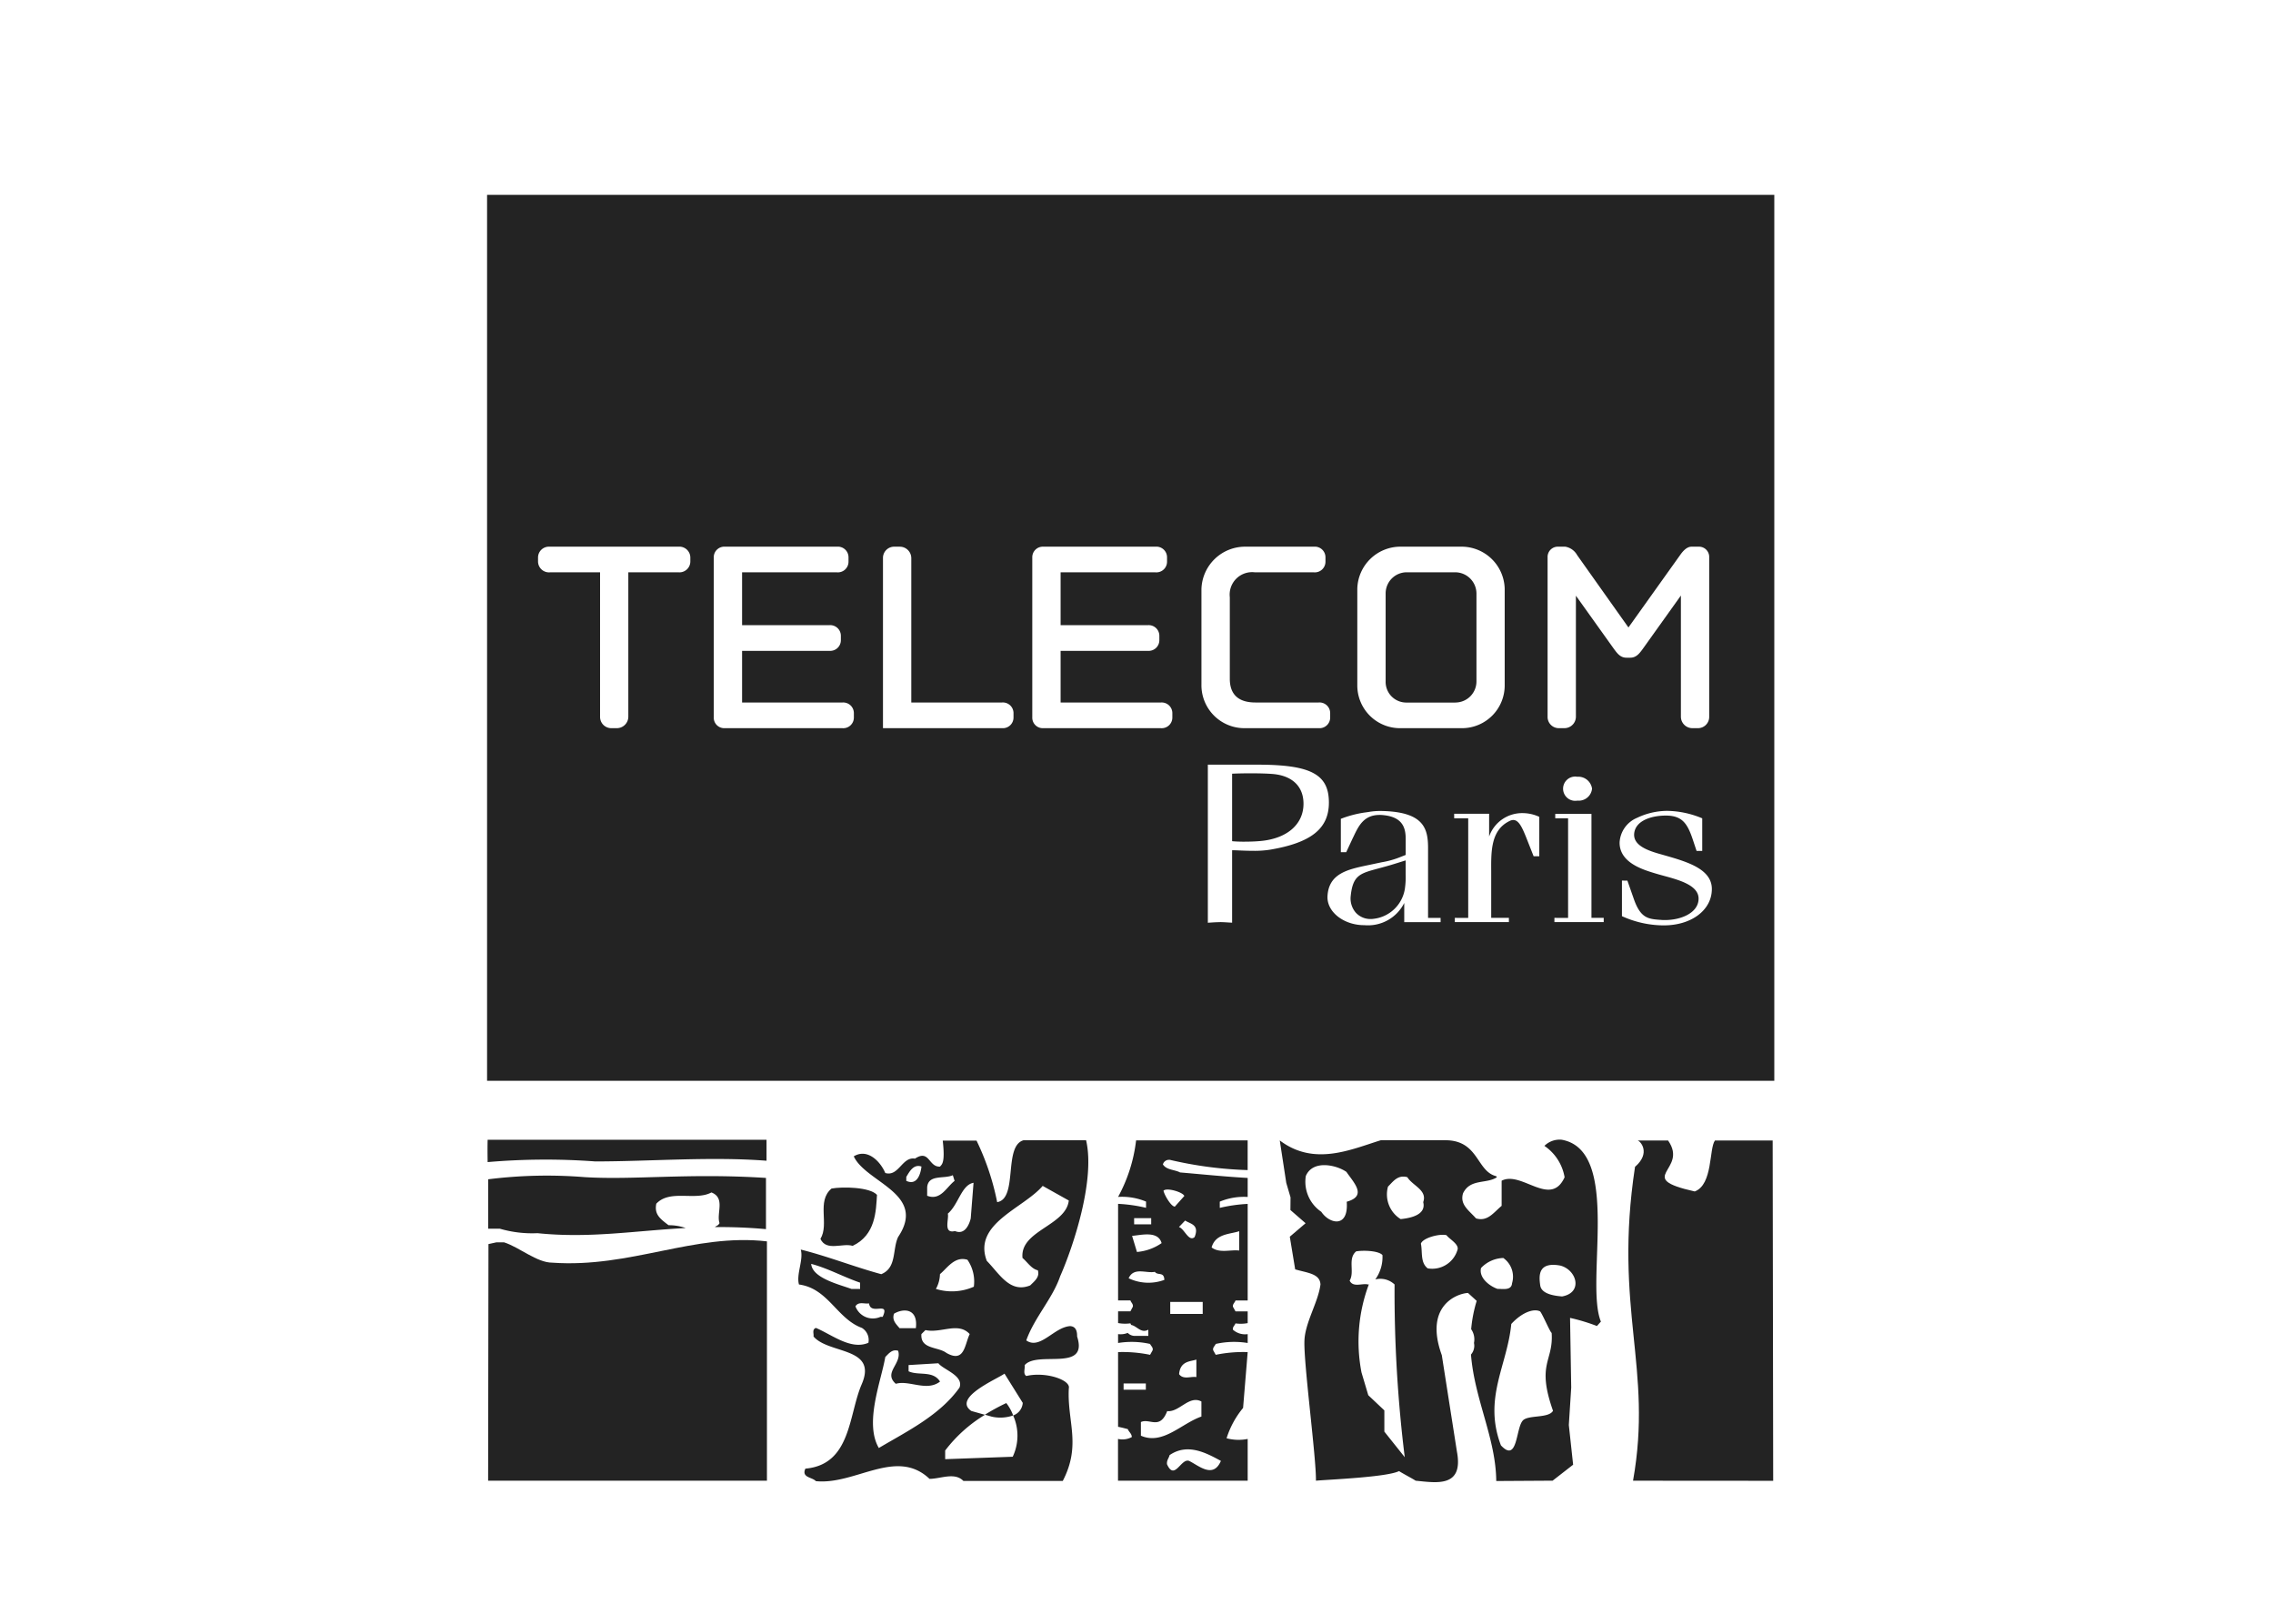
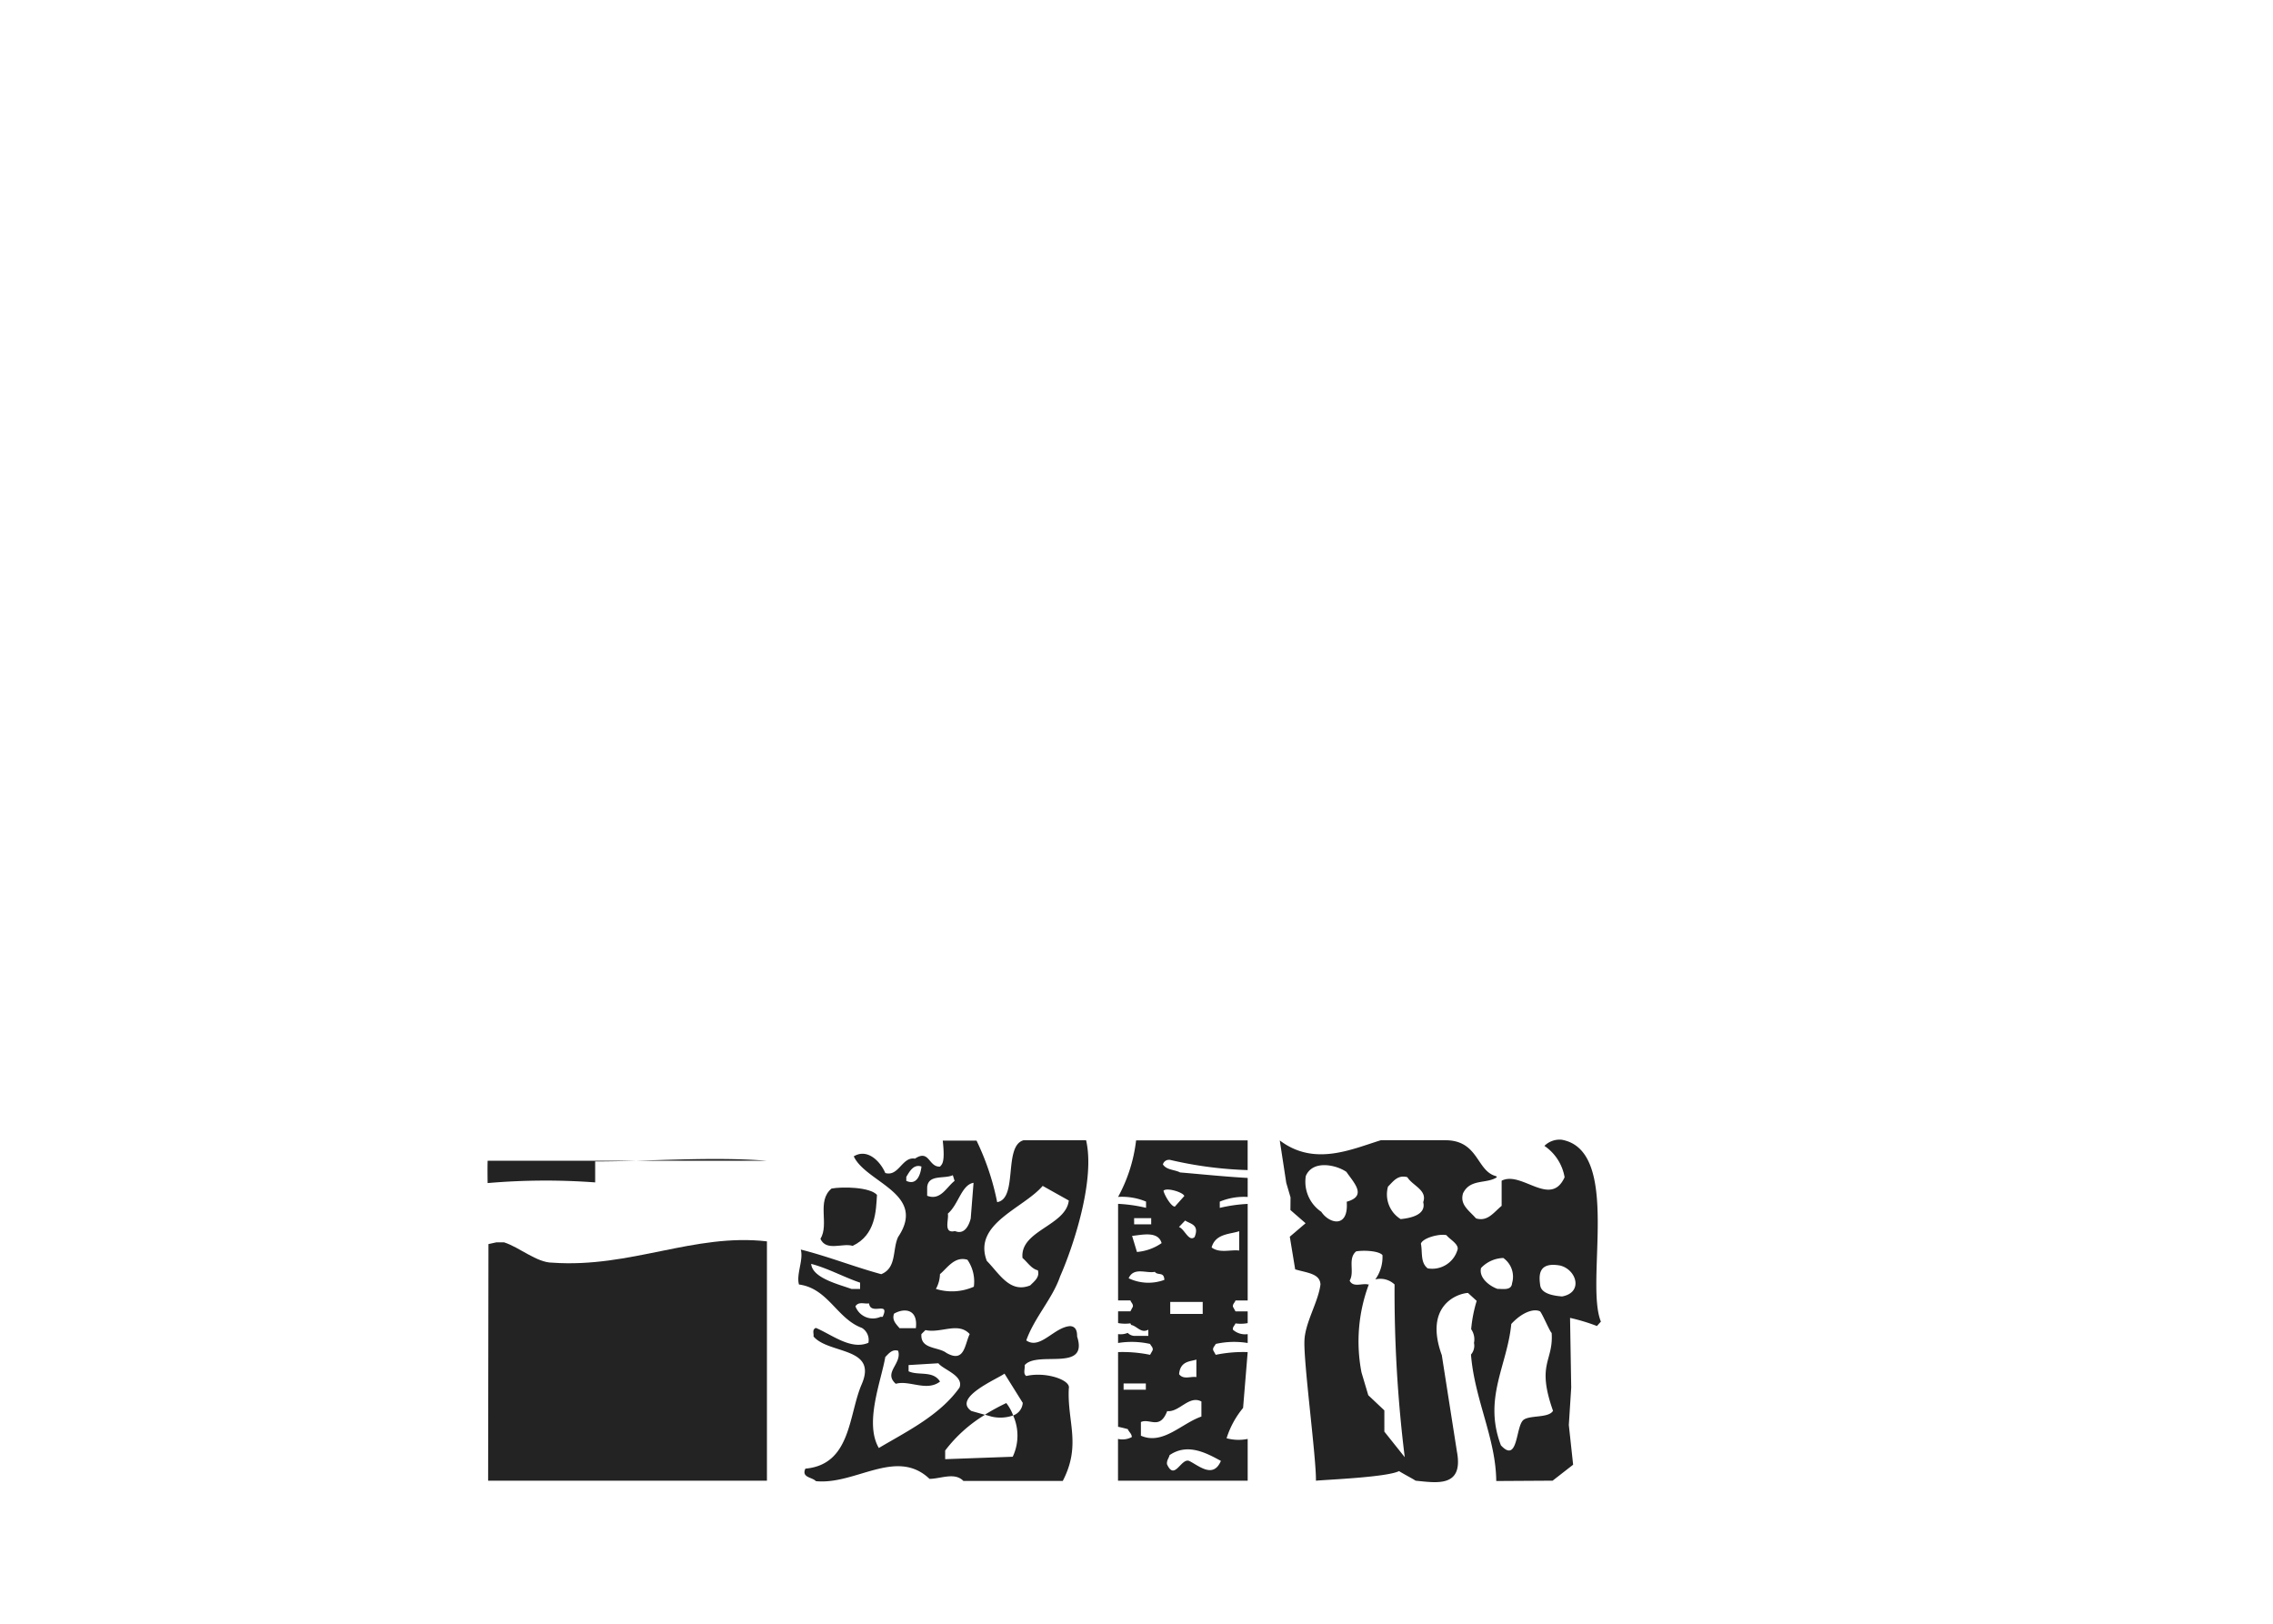
<svg xmlns="http://www.w3.org/2000/svg" width="140" height="100" viewBox="0 0 140 100">
  <g transform="translate(-350 -1762)">
    <g transform="translate(380 1773.998)" opacity="0.86">
      <g transform="translate(0 0)">
-         <path d="M79.284,54.564H0V0H79.284V54.563ZM69.9,42.233v2.192a6.25,6.25,0,0,0,2.5.567h.082c1.675,0,2.918-.916,2.954-2.178.053-1.285-1.513-1.734-2.895-2.131l-.16-.046c-.865-.236-1.784-.549-1.729-1.287.071-.827,1.095-1.12,1.949-1.12.993,0,1.325.47,1.656,1.457l.239.72h.349V38.4a5.739,5.739,0,0,0-2.171-.46,4.348,4.348,0,0,0-1.842.429A1.743,1.743,0,0,0,69.755,39.9c0,1.224,1.409,1.652,2.166,1.882l.062.019c.153.046.317.091.491.138,1,.273,2.249.613,2.14,1.517-.086.793-1.1,1.208-2.055,1.208-.095,0-.19,0-.282-.012l-.04,0c-.722-.057-1.2-.1-1.616-1.315l-.385-1.1ZM54.97,38.191h0c.067,0,.138,0,.21.01,1.232.111,1.4.807,1.4,1.472v.981l-.275.108a5.422,5.422,0,0,1-1.21.345l-.538.114-.294.062c-1.254.263-2.435.511-2.5,1.931-.034.908.915,1.7,2.116,1.763.062,0,.125.005.187.005a2.493,2.493,0,0,0,2.425-1.37v1.18H58.73v-.26h-.772V40.255c0-1.151-.2-2.192-2.632-2.3-.118-.005-.223-.008-.319-.008a4.168,4.168,0,0,0-.708.061c-.083.012-.173.026-.278.039a6.766,6.766,0,0,0-1.435.383v2.055h.331l.4-.859.049-.1C53.679,38.868,54,38.191,54.97,38.191Zm-9.829,6.6c.166,0,.333.011.51.022l.238.014V40.364c.107,0,.258.006.433.014.25.01.561.023.876.023a6.193,6.193,0,0,0,1-.066c2.56-.426,3.652-1.3,3.652-2.905,0-1.745-1.112-2.335-4.405-2.335H44.394V44.83l.158-.01C44.745,44.807,44.943,44.794,45.141,44.794Zm20.6-.261v.261h3.036v-.261h-.755V38.124H65.792V38.4h.791v6.133Zm-6.134,0v.261h3.33v-.261H61.847V41.942c0-.1,0-.2,0-.3-.008-1.244-.015-2.53,1.142-3.083a.507.507,0,0,1,.218-.056c.34,0,.551.462.811,1.113l.442,1.12h.349V38.309a2.429,2.429,0,0,0-1.012-.23,2.153,2.153,0,0,0-2.078,1.441v-1.4H59.566V38.4h.865v6.133Zm7.533-8.693a.747.747,0,1,0,.018,1.472.822.822,0,0,0,.9-.736A.854.854,0,0,0,67.135,35.84Zm6.391-11.152V32.14a.708.708,0,0,0,.706.707h.33a.692.692,0,0,0,.707-.707V22.33a.631.631,0,0,0-.66-.66h-.425c-.3,0-.538.277-.707.518L70.3,26.645l-3.16-4.457a1.034,1.034,0,0,0-.731-.518H65.98a.631.631,0,0,0-.66.66v9.81a.691.691,0,0,0,.707.707h.33a.708.708,0,0,0,.707-.707V24.688l2.358,3.3c.2.267.389.519.755.519h.236c.367,0,.564-.264.754-.519l2.357-3.3ZM56.312,21.67A2.658,2.658,0,0,0,53.6,24.264v5.943a2.632,2.632,0,0,0,2.616,2.641h3.845a2.632,2.632,0,0,0,2.617-2.641V24.264a2.658,2.658,0,0,0-2.712-2.594Zm-9.621,0A2.689,2.689,0,0,0,44,24.287v5.872A2.645,2.645,0,0,0,46.6,32.847h4.621a.656.656,0,0,0,.708-.661v-.259a.656.656,0,0,0-.708-.661H47.327c-1.048,0-1.58-.492-1.58-1.462V24.782A1.383,1.383,0,0,1,47.3,23.25h3.632a.656.656,0,0,0,.707-.661V22.33a.655.655,0,0,0-.707-.66Zm-12.427,0a.65.65,0,0,0-.683.66v9.857a.646.646,0,0,0,.66.661H41.5a.656.656,0,0,0,.708-.661v-.259a.656.656,0,0,0-.708-.661H35.326V28.085H40.7a.656.656,0,0,0,.707-.661v-.26a.655.655,0,0,0-.707-.66H35.326V23.25h5.847a.656.656,0,0,0,.708-.661V22.33a.656.656,0,0,0-.708-.66Zm-9.173,0a.691.691,0,0,0-.706.707v10.47h7.333a.656.656,0,0,0,.707-.661v-.259a.656.656,0,0,0-.707-.661H26.129V22.378a.708.708,0,0,0-.707-.707Zm-10.445,0a.65.65,0,0,0-.684.66v9.857a.646.646,0,0,0,.661.661h7.263a.655.655,0,0,0,.706-.661v-.259a.655.655,0,0,0-.706-.661H15.707V28.085h5.377a.656.656,0,0,0,.707-.661v-.26a.655.655,0,0,0-.707-.66H15.707V23.25h5.848a.656.656,0,0,0,.707-.661V22.33a.655.655,0,0,0-.707-.66Zm-10.8,0a.67.67,0,0,0-.707.66v.26a.675.675,0,0,0,.731.66h3.09v8.89a.692.692,0,0,0,.707.707H8A.708.708,0,0,0,8.7,32.14V23.25h3.112a.67.67,0,0,0,.707-.66v-.26a.675.675,0,0,0-.731-.66ZM54.446,44.6a1.222,1.222,0,0,1-.938-.389,1.341,1.341,0,0,1-.315-1.025c.134-1.278.563-1.392,1.709-1.7.273-.073.582-.155.94-.266l.736-.229v.628c0,.083,0,.16,0,.232a4.949,4.949,0,0,1-.038.811,2.2,2.2,0,0,1-1.986,1.931C54.518,44.6,54.482,44.6,54.446,44.6Zm-7.768-4.761c-.306,0-.579-.011-.789-.032V35.652c.285-.016.728-.025,1.156-.025.516,0,.981.014,1.308.039,1.229.091,1.933.76,1.933,1.835,0,1.283-1.036,2.166-2.7,2.3C47.3,39.826,46.984,39.837,46.678,39.837Zm12.959-8.569H56.618a1.272,1.272,0,0,1-1.273-1.3V24.547a1.3,1.3,0,0,1,1.3-1.3h2.994a1.314,1.314,0,0,1,1.3,1.3V29.97A1.3,1.3,0,0,1,59.637,31.268Z" transform="translate(0)" />
        <g transform="translate(70.294 58.239)">
-           <path d="M-15.592-36.636l-.032-20.96h-3.554c-.37.493-.12,2.716-1.245,3.14-3.809-.854-.338-1.287-1.645-3.14-.164.009-1.717,0-1.882,0,.178.024.841.769-.152,1.623-1.334,8.786,1.118,12.366-.122,19.331Z" transform="translate(24.513 57.596)" />
-         </g>
+           </g>
        <g transform="translate(20.535 61.138)">
          <path d="M-3.464-6.278c1.426-.673,1.437-2.162,1.5-3.139-.432-.485-2.123-.515-2.8-.391-.939.786-.124,2.188-.684,3.1.37.789,1.362.237,1.982.429" transform="translate(5.445 9.87)" />
        </g>
        <g transform="translate(30.664 74.412)">
          <path d="M0-1.253l.423.121a2.386,2.386,0,0,0,1.316-.076,2.827,2.827,0,0,0-.423-.762A12.694,12.694,0,0,0,0-1.253" transform="translate(0 1.969)" />
        </g>
        <g transform="translate(19.167 58.225)">
          <path d="M-20.29-12.971c-.86-2.284,2.248-3.215,3.446-4.609l1.608.9c-.175,1.56-3.024,1.849-2.851,3.539.3.252.557.677.944.758.135.421-.216.677-.471.932-1.25.5-1.894-.72-2.676-1.516m1.627,9.528A3.036,3.036,0,0,1-18.69-.9L-22.85-.75v-.533a8.774,8.774,0,0,1,2.449-2.2l-.836-.235c-1.189-.813,1.608-1.978,2.041-2.3l1.124,1.8a.889.889,0,0,1-.591.776m-8.276,2c-.9-1.546.148-4.124.4-5.6.211-.211.429-.5.792-.384.249.808-.937,1.335-.144,2.034.821-.243,1.9.5,2.723-.137-.43-.7-1.327-.348-1.936-.633v-.384l1.835-.111c.285.39,1.584.757,1.3,1.5-1.222,1.725-3.311,2.731-4.963,3.716m-1.445-8.723c.19-.317.565-.13.837-.18.1.774,1.306-.183.84.828h-.135a1.144,1.144,0,0,1-1.542-.648M-26-9.711c.622-.362,1.488-.3,1.344.892h-1.006c-.194-.241-.484-.481-.338-.892m.755-8.423c.174-.281.429-.813.934-.639-.043.422-.256,1.2-.934.882ZM-24.065-8.7c.968.212,2.014-.525,2.725.245-.319.673-.319,1.794-1.435,1.161-.5-.388-1.616-.213-1.538-1.161Zm.106-8.8c.073-.807,1.041-.491,1.58-.739l.109.35c-.506.389-.865,1.235-1.69.916Zm2.874,6.129a3.33,3.33,0,0,1-2.336.136,1.97,1.97,0,0,0,.25-.912c.438-.355.9-1.127,1.692-.883a2.358,2.358,0,0,1,.394,1.658m-.018-6.4-.174,2.2c-.087.346-.351,1.033-.969.773-.749.177-.356-.735-.442-1.072.661-.562.84-1.774,1.585-1.9m-6.987,6.536h-.536c-.755-.277-2.409-.665-2.477-1.543,1.043.277,1.973.8,3.013,1.158Zm12.964,2.289c-1,.035-1.869,1.484-2.729.882.5-1.41,1.614-2.568,2.084-3.942.825-1.872,2.172-5.954,1.6-8.385h-3.853c-1.255.355-.326,3.6-1.624,3.811a15.757,15.757,0,0,0-1.27-3.788H-23c.158,1.39-.055,1.457-.168,1.6-.715.038-.643-1.087-1.543-.49-.788-.142-1,1.129-1.829.883-.282-.673-1.076-1.548-1.94-1.025.753,1.625,4.524,2.293,2.732,4.965-.363.776-.074,1.9-1.039,2.292-1.693-.46-3.269-1.094-4.958-1.516.181.634-.288,1.516-.11,2.151,1.8.241,2.338,2.111,3.876,2.674a.873.873,0,0,1,.4.917c-1.082.46-2.231-.494-3.234-.917-.253.1-.115.353-.147.526.932,1.1,3.949.633,2.979,2.92-.825,1.871-.644,4.969-3.479,5.221-.256.561.426.519.646.77,2.436.247,4.955-2.081,7-.141.681,0,1.545-.428,2.085.127h6.123c1.154-2.229.262-3.656.371-5.7.135-.518-1.432-1.045-2.618-.761-.213-.143-.073-.426-.1-.669.787-.916,3.947.456,3.229-1.766,0-.173,0-.6-.4-.634" transform="translate(31.899 20.392)" />
        </g>
        <g transform="translate(0.071 60.417)">
-           <path d="M-10.4-.142a28.987,28.987,0,0,0-5.949.132V3.033h.717a7.124,7.124,0,0,0,2.32.276c3.22.328,5.932-.144,9.128-.318a3.164,3.164,0,0,0-1.055-.173c-.542-.41-.885-.675-.756-1.325C-5.146.59-3.594,1.336-2.6.8c.878.338.292,1.295.5,1.888-.087.167-.183.153-.285.245.978-.007,2.02.024,3.145.127V-.094C-3.992-.4-7.345.043-10.4-.142" transform="translate(16.347 0.223)" />
-         </g>
+           </g>
        <g transform="translate(38.866 58.238)">
          <path d="M-4.982-15.01a2.83,2.83,0,0,1-2.2-.1c.317-.709,1.082-.287,1.614-.395.184.249.564-.033.586.494M-2.7-7.521v.928c-1.234.427-2.379,1.772-3.727,1.179v-.841c.54-.252,1.165.507,1.62-.674.739.088,1.345-1,2.107-.591M-3.754-20.175l-.582.653c-.228,0-.638-.7-.7-.978.182-.211,1.193.08,1.286.325m.05,1.509c.287.211.9.228.581,1.019-.36.322-.628-.515-.965-.617Zm.69,8.566v1.076c-.346-.057-.8.179-1.064-.179.07-.832.718-.774,1.064-.9m.39-2.811h-2v-.737h2ZM-1.5-3.86c-.474,1.106-1.348.3-1.953,0-.5-.2-.9,1.259-1.367.2-.023-.254.113-.355.158-.556,1.1-.756,2.24-.148,3.162.354M-7.493-8.631h1.37v.384h-1.37Zm2.343-8.644a3.119,3.119,0,0,1-1.52.546l-.3-.991c.567-.049,1.6-.33,1.818.445m-1.693-1.538h1.052v.383H-6.843Zm6.473.809v1.187c-.551-.064-1.218.181-1.7-.191.239-.862,1.148-.808,1.7-1m-4.292-4.4a24.057,24.057,0,0,0,4.812.636V-23.6H-6.723a9.551,9.551,0,0,1-1.109,3.48,3.853,3.853,0,0,1,1.722.288v.384a9.424,9.424,0,0,0-1.722-.245v5.947h.759c.044.14.18.215.15.388l-.15.284h-.759v.723a2.4,2.4,0,0,0,.759.017.36.36,0,0,0,.049.1c.358.066.609.54,1.054.291v.383h-.8a.609.609,0,0,1-.468-.186,1.171,1.171,0,0,1-.595.076v.547a5.191,5.191,0,0,1,1.971.058c.067.144.2.216.157.392l-.157.278a8.372,8.372,0,0,0-1.971-.167v4.6c.216.041.433.1.6.143.063.175.245.28.245.49a1.206,1.206,0,0,1-.849.114v2.572H.15V-5.214a2.851,2.851,0,0,1-1.3-.042A5.52,5.52,0,0,1-.133-7.124L.15-10.562a8.346,8.346,0,0,0-1.968.167l-.156-.278c-.041-.176.093-.248.156-.392A5.181,5.181,0,0,1,.15-11.123v-.547a1.116,1.116,0,0,1-.91-.273c-.024-.18.111-.249.158-.387a2.357,2.357,0,0,0,.752-.017v-.723H-.6l-.158-.284c-.024-.172.111-.247.158-.388H.15v-5.947a9.387,9.387,0,0,0-1.719.245v-.384A3.861,3.861,0,0,1,.15-20.117v-1.171c-1.419-.079-2.828-.227-4.164-.339-.338-.18-.829-.14-1.058-.494a.384.384,0,0,1,.41-.281" transform="translate(7.832 23.597)" />
        </g>
        <g transform="translate(0.028 58.195)">
-           <path d="M-11.589-2.333c3.391,0,7.116-.308,10.554-.043V-3.668H-18.211c-.018.536,0,1.376,0,1.376a41.471,41.471,0,0,1,6.622-.041" transform="translate(18.219 3.668)" />
+           <path d="M-11.589-2.333c3.391,0,7.116-.308,10.554-.043H-18.211c-.018.536,0,1.376,0,1.376a41.471,41.471,0,0,1,6.622-.041" transform="translate(18.219 3.668)" />
        </g>
        <g transform="translate(0.065 64.373)">
          <path d="M-6.916-2.434c-.962,0-2.007-.939-2.972-1.251h-.481l-.483.106-.021,14.572H6.3V-3.746C1.816-4.263-2.091-2.094-6.916-2.434" transform="translate(10.873 3.826)" />
        </g>
        <g transform="translate(48.829 58.183)">
          <path d="M-30.388-16.89c-.392-.035-1.276-.121-1.35-.685-.091-.613-.125-1.466,1.237-1.217,1.013.262,1.417,1.663.113,1.9m-2.43,7.653c-.427.481-.307,2.635-1.341,1.518-1.1-2.9.39-4.9.639-7.475.643-.7,1.353-.963,1.757-.784.1.021.639,1.314.729,1.332.122,1.774-.953,1.862.084,4.8-.28.481-1.543.235-1.868.606m-2.565-9.4a1.964,1.964,0,0,1,1.372-.617,1.411,1.411,0,0,1,.539,1.553c-.038.457-.539.349-.9.349-.5-.176-1.157-.689-1.011-1.286m-1.456-1.1a1.624,1.624,0,0,1-1.828,1.123c-.469-.355-.312-1.027-.421-1.519.109-.352,1.142-.633,1.576-.525.179.245.813.569.673.92M-38.945-22.7c.214.848-.951,1-1.389,1.046a1.791,1.791,0,0,1-.78-2c.327-.324.6-.744,1.193-.581.318.525,1.244.791.976,1.537M-41.338-8.566V-9.873l-.99-.935-.417-1.4a10.027,10.027,0,0,1,.457-5.44.11.11,0,0,1-.037.025c-.361-.108-.934.211-1.151-.243.326-.532-.139-1.344.4-1.8.393-.073,1.369-.054,1.621.227a2.349,2.349,0,0,1-.441,1.5,1.277,1.277,0,0,1,1.187.31,82.812,82.812,0,0,0,.627,10.638ZM-45.231-22.11a2.235,2.235,0,0,1-.944-2.2c.433-1.016,1.892-.677,2.5-.252.463.678,1.294,1.482.019,1.838.127,1.637-1.062,1.379-1.571.613M-28-15.342c-1-2.434,1.285-10.534-2.414-11.2a1.336,1.336,0,0,0-1.066.378,2.931,2.931,0,0,1,1.244,1.933c-.864,1.9-2.655-.423-3.878.213v1.547c-.506.421-.865.985-1.578.773-.434-.493-1.009-.843-.8-1.543.438-.917,1.438-.565,2.085-.99a.771.771,0,0,1-.04-.066c-1.228-.3-1.067-2.215-3.142-2.215h-3.964c-1.84.568-4.106,1.619-6.227.013l.4,2.613.263.893-.007.78.934.813-.972.83.331,2.011c.733.218,1.522.254,1.558.925-.134,1.1-.958,2.356-.988,3.49-.049,1.4.732,7.2.709,8.6.757-.069,4.382-.215,5.123-.592,0,.028,1.01.563,1.01.592,1.287.125,2.971.444,2.551-1.789l-.931-5.939c-1.106-3.041.931-3.8,1.612-3.834l.536.488a8.434,8.434,0,0,0-.34,1.744,1.1,1.1,0,0,1,.173.848.82.82,0,0,1-.184.713c.214,2.757,1.532,5.156,1.556,7.789l3.472-.021,1.263-.983-.265-2.446.147-2.305L-29.9-15.57a11.868,11.868,0,0,1,1.655.5Z" transform="translate(47.775 26.553)" />
        </g>
      </g>
    </g>
    <rect width="140" height="100" transform="translate(350 1762)" fill="none" />
  </g>
</svg>